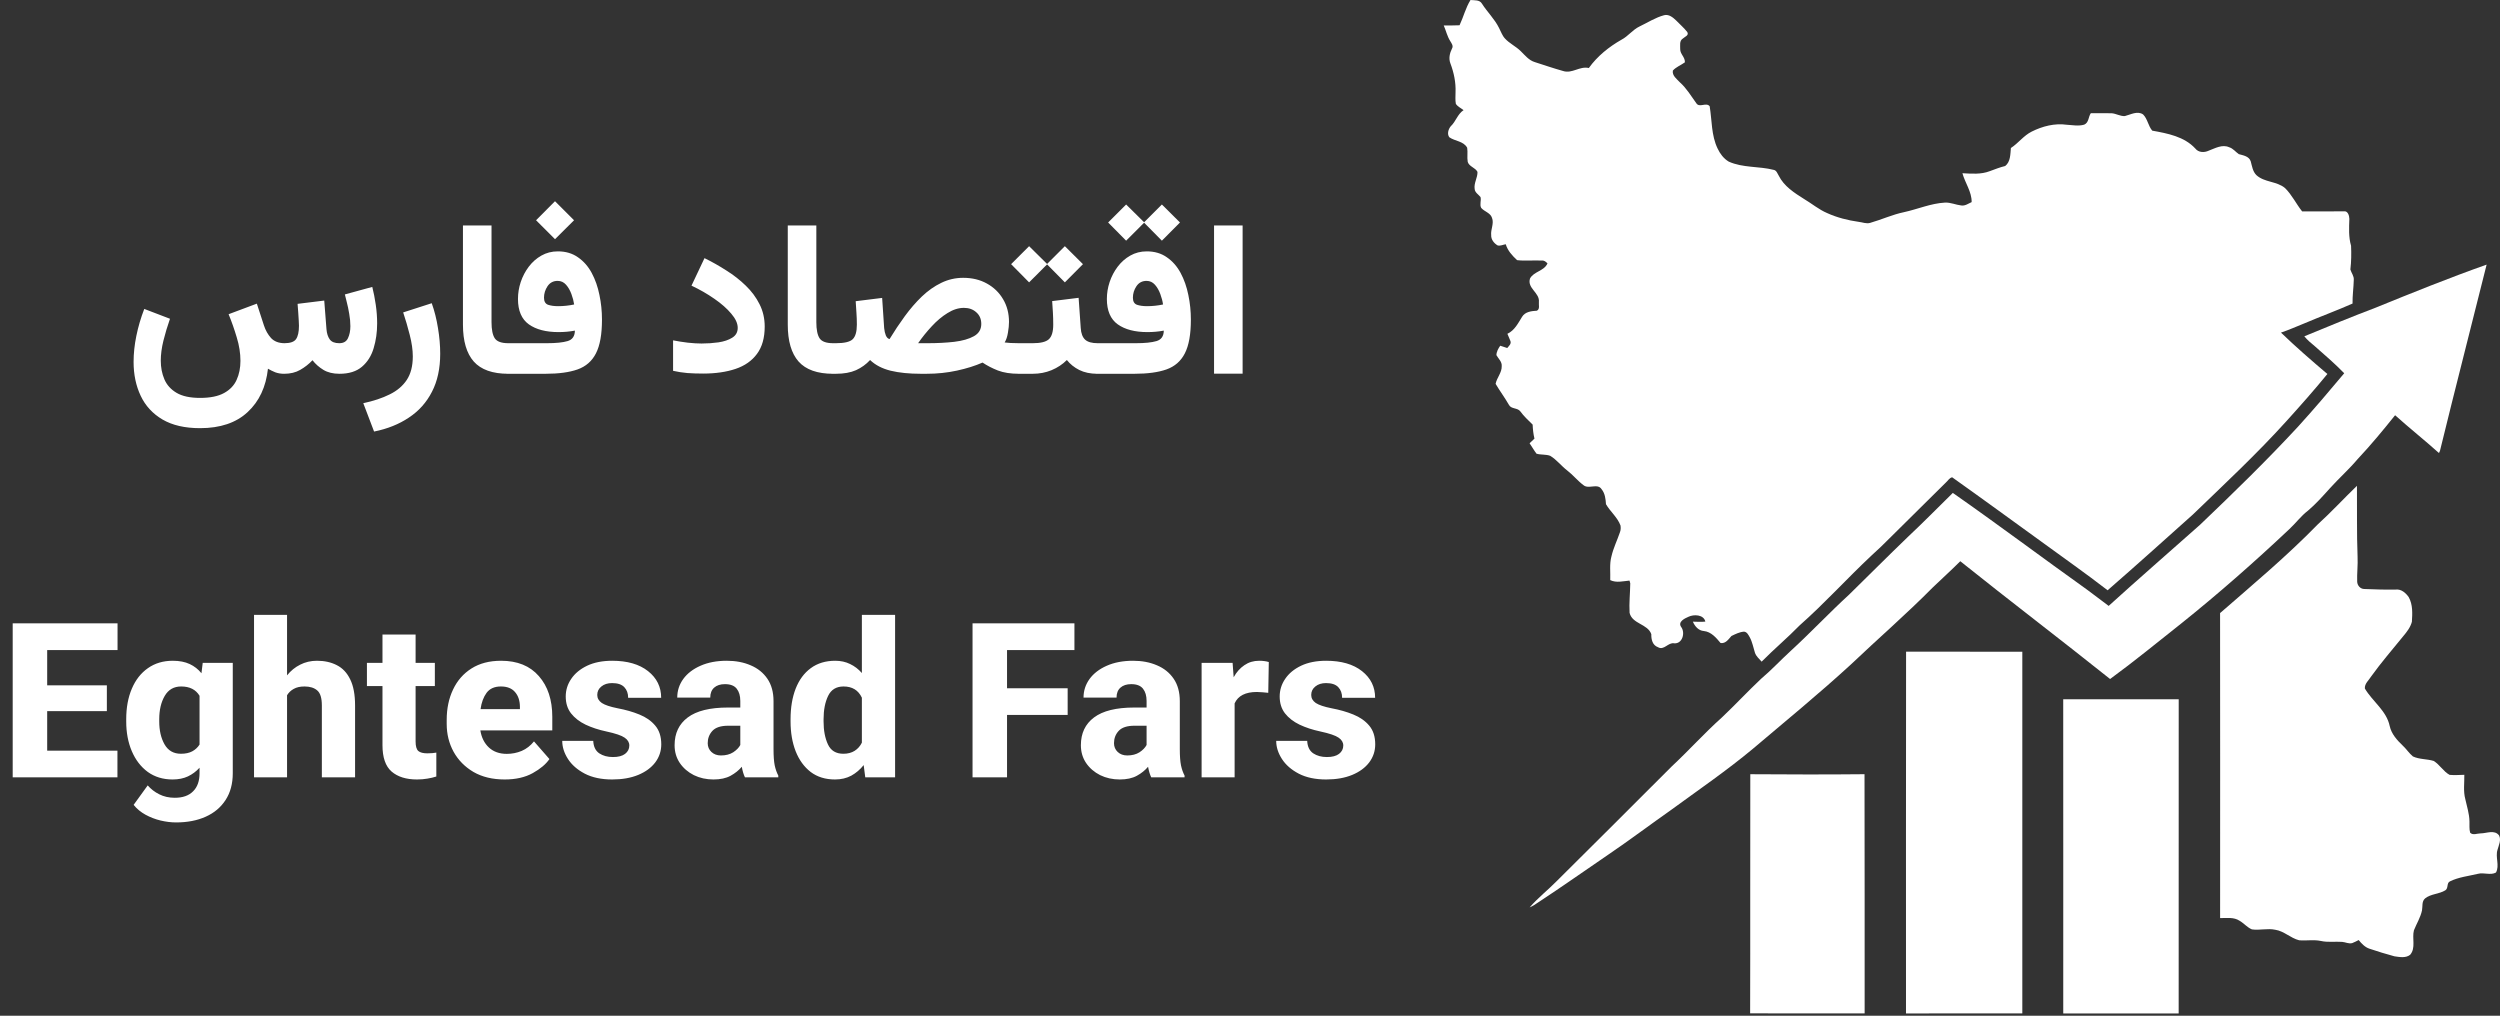
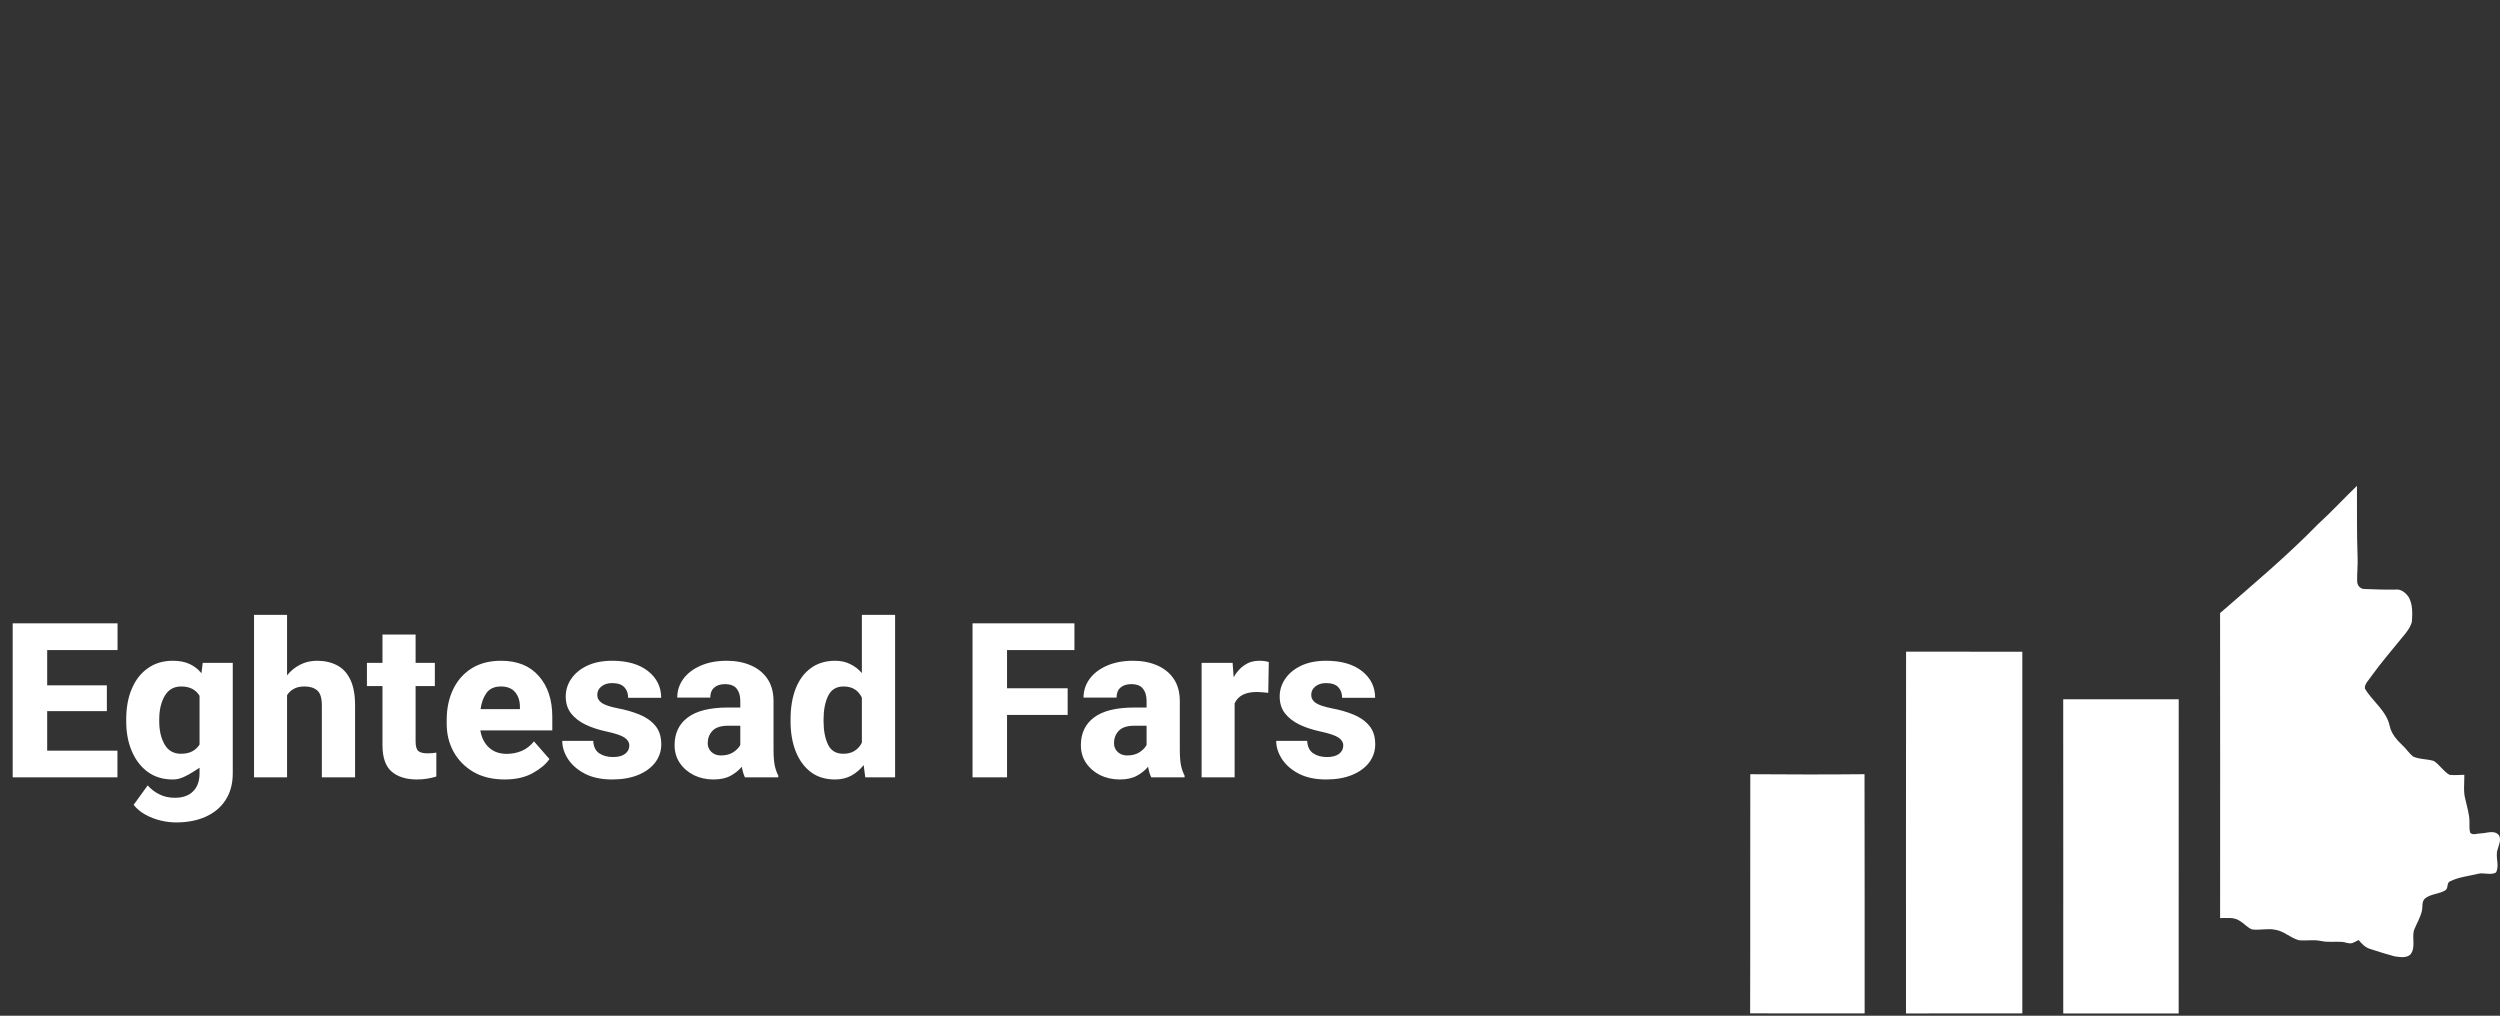
<svg xmlns="http://www.w3.org/2000/svg" width="923" height="375" viewBox="0 0 923 375" fill="none">
  <rect x="0" y="0" width="923" height="375" fill="#333333" stroke="none" />
-   <path d="M542.913 0C544.352 0.159 546.285 -0.132 547.13 1.346C549.102 4.443 551.826 7.019 553.452 10.341C554.149 11.637 554.599 13.109 555.626 14.207C557.307 16.064 559.657 17.107 561.431 18.859C563.024 20.408 564.468 22.297 566.703 22.945C570.163 24.06 573.612 25.235 577.111 26.218C580.422 27.295 583.228 24.318 586.595 25.114C589.731 20.737 594.009 17.294 598.672 14.647C601.132 13.362 602.78 10.973 605.306 9.776C608.31 8.348 611.144 6.486 614.384 5.618C616.136 5.151 617.673 6.442 618.849 7.573C620.216 8.985 621.715 10.281 622.94 11.824C623.682 13.076 622.001 13.559 621.304 14.235C619.936 15.086 620.381 16.844 620.331 18.195C620.326 19.996 622.199 21.171 622.056 23.016C620.601 24.071 618.843 24.702 617.619 26.048C617.289 27.921 619.079 29.178 620.205 30.387C622.66 32.578 624.346 35.423 626.246 38.064C627.394 39.964 629.871 37.625 631.211 39.212C632.073 44.429 631.782 49.987 634.144 54.847C635.039 56.764 636.39 58.554 638.224 59.653C643.447 62.031 649.378 61.311 654.831 62.712C655.891 62.882 656.199 64.03 656.693 64.815C658.632 68.769 662.476 71.213 666.084 73.481C668.945 75.178 671.521 77.37 674.602 78.677C678.282 80.352 682.23 81.335 686.223 81.906C687.618 82.049 689.024 82.702 690.43 82.296C694.636 81.098 698.64 79.231 702.935 78.336C708.004 77.238 712.853 75.085 718.081 74.799C720.157 74.7 722.09 75.629 724.128 75.865C725.539 76.068 726.714 75.151 727.934 74.618C727.989 70.807 725.506 67.55 724.523 63.953C727.879 64.139 731.388 64.442 734.601 63.2C736.49 62.519 738.357 61.756 740.318 61.289C742.3 59.741 742.207 56.923 742.421 54.644C745.173 52.859 747.139 50.053 750.11 48.581C754.086 46.593 758.606 45.429 763.065 46.06C765.19 46.187 767.393 46.637 769.485 46.022C771.259 45.248 770.973 43.139 771.94 41.782C774.488 41.843 777.036 41.749 779.585 41.81C781.26 41.919 782.797 42.957 784.489 42.853C786.642 42.32 789.124 40.81 791.233 42.254C792.886 43.886 793.111 46.505 794.61 48.235C800.267 49.262 806.423 50.404 810.515 54.842C811.69 56.352 813.821 56.401 815.441 55.633C817.819 54.748 820.461 53.194 823.014 54.364C824.448 54.798 825.359 56.066 826.551 56.901C828.204 57.363 830.384 57.687 830.977 59.598C831.461 61.35 831.691 63.294 833.048 64.645C836.019 67.391 840.566 66.853 843.631 69.434C846.195 71.944 847.728 75.261 849.946 78.045C855.054 78.034 860.156 78.056 865.263 78.034C866.806 77.721 867.367 79.599 867.383 80.807C867.262 84.135 867.07 87.513 868.015 90.753C868.141 93.653 868.108 96.597 867.762 99.491C868.124 100.781 869.135 101.907 869.014 103.319C868.943 106.24 868.509 109.145 868.558 112.078C862.775 114.637 856.828 116.812 851.012 119.289C848.052 120.464 845.152 121.788 842.137 122.798C847.645 128.109 853.439 133.128 859.271 138.077C854.444 143.986 849.381 149.703 844.262 155.36C833.328 167.475 821.378 178.618 809.636 189.942C799.163 199.3 788.734 208.719 778.129 217.934C770.155 211.761 761.89 205.978 753.751 200.025C742.756 192.084 731.805 184.066 720.739 176.218C719.679 176.421 719.114 177.591 718.317 178.25C711.639 184.939 704.84 191.496 698.168 198.191C695.801 200.58 693.384 202.925 690.88 205.171C681.906 213.579 673.652 222.75 664.426 230.889C659.911 235.524 654.941 239.676 650.399 244.284C649.51 243.24 648.356 242.329 647.923 240.983C647.308 239.072 646.978 237.051 646.006 235.277C645.501 234.42 645.028 233.322 643.908 233.201C642.25 233.317 640.728 234.096 639.256 234.805C638.147 236.002 637.148 237.688 635.236 237.403C633.6 235.447 631.793 233.273 629.08 232.976C627.103 232.85 625.719 231.219 625.005 229.516C626.537 229.56 628.081 229.648 629.613 229.5C629.036 226.875 625.362 226.743 623.358 227.726C621.941 228.335 619.409 229.571 620.661 231.449C622.292 233.531 621.183 237.749 618.129 237.512C615.894 237.062 614.334 240.28 612.121 238.94C610.089 238.215 609.606 236.057 609.666 234.14C608.332 230.296 602.626 230.422 601.643 226.265C601.434 222.635 601.84 218.999 601.895 215.375C601.824 215.122 601.681 214.611 601.61 214.353C599.237 214.567 596.777 215.27 594.503 214.183C594.613 211.25 594.163 208.246 594.954 205.379C595.668 202.293 597.09 199.443 598.1 196.461C598.402 195.686 598.408 194.835 598.293 194.028C597.178 190.98 594.509 188.893 592.927 186.147C592.795 184.236 592.587 182.187 591.329 180.65C589.846 178.239 586.546 180.759 584.607 179.112C582.432 177.486 580.73 175.317 578.577 173.669C576.397 171.983 574.7 169.721 572.333 168.282C570.702 167.689 568.911 167.985 567.275 167.502C566.341 166.272 565.605 164.915 564.721 163.652C565.298 163.054 565.907 162.488 566.522 161.939C566.11 160.242 565.918 158.506 565.852 156.765C564.276 155.195 562.607 153.695 561.299 151.878C560.283 150.483 557.938 151.103 557.093 149.467C555.571 146.809 553.737 144.348 552.177 141.718C552.617 139.45 554.522 137.582 554.435 135.166C554.577 133.551 553.193 132.42 552.474 131.118C552.501 129.855 553.171 128.664 553.885 127.642C554.742 127.944 555.604 128.219 556.472 128.488C557.054 127.757 558.026 127.005 557.664 125.945C557.323 125.022 556.884 124.149 556.533 123.238C559.202 121.991 560.498 119.294 561.975 116.933C563.117 115.066 565.446 114.84 567.417 114.714C568.626 114.116 568.032 112.589 568.159 111.523C568.538 108.058 563.754 106.465 564.869 102.846C566.237 100.216 570.092 100.095 571.333 97.25C570.773 96.662 570.114 96.086 569.246 96.201C566.209 96.031 563.123 96.41 560.113 96.047C558.328 94.389 556.631 92.56 555.923 90.171C554.929 90.33 553.929 90.879 552.913 90.605C551.595 89.825 550.48 88.436 550.546 86.837C550.305 84.685 551.678 82.543 550.848 80.439C550.266 78.561 548.037 78.149 546.861 76.76C546.191 75.508 546.955 74.074 546.614 72.767C545.873 71.806 544.555 71.114 544.445 69.791C544.093 67.588 545.554 65.617 545.488 63.459C544.665 61.844 542.44 61.553 541.886 59.779C541.584 58.055 541.957 56.286 541.683 54.556C540.359 52.079 537.179 52.151 535.098 50.684C534.186 49.487 534.724 47.702 535.598 46.637C537.509 44.869 538.102 42.145 540.348 40.667C539.398 39.904 538.19 39.393 537.503 38.35C537.229 36.96 537.388 35.527 537.382 34.121C537.542 30.458 536.778 26.806 535.482 23.39C534.785 21.578 535.235 19.622 536.07 17.947C536.679 16.964 535.938 16.02 535.444 15.196C534.301 13.411 533.868 11.313 533.027 9.397C534.971 9.397 536.921 9.424 538.865 9.331C540.321 6.261 541.111 2.889 542.913 0Z" fill="white" />
-   <path d="M876.785 113.715C890.455 108.151 904.146 102.621 918.062 97.695C912.356 120.601 906.447 143.459 900.851 166.393C900.757 166.612 900.565 167.046 900.472 167.266C895.172 162.499 889.57 158.072 884.271 153.305C879.833 158.841 875.319 164.317 870.453 169.485C867.279 173.252 863.583 176.531 860.282 180.183C857.679 183.071 855.093 185.999 852.127 188.519C849.535 190.48 847.613 193.144 845.24 195.34C832.4 207.439 819.148 219.109 805.375 230.142C796.643 237.051 788.037 244.125 779.047 250.693C760.72 236.057 742.043 221.86 723.733 207.203C720.438 210.525 716.939 213.639 713.578 216.885C703.83 226.754 693.324 235.826 683.285 245.382C671.615 256.086 659.352 266.13 647.269 276.367C637.626 284.418 627.252 291.514 617.119 298.917C609.288 304.431 601.637 310.192 593.713 315.574C585.101 321.439 576.589 327.464 567.874 333.181C566.885 333.878 565.864 334.543 564.743 335.01C567.797 331.473 571.526 328.584 574.793 325.25C588.962 311.224 603.043 297.11 617.147 283.018C623.49 277.109 629.284 270.639 635.753 264.856C640.652 260.221 645.248 255.279 650.153 250.649C654.024 247.392 657.451 243.669 661.186 240.264C668.528 233.531 675.349 226.254 682.697 219.526C689.919 212.464 697.037 205.297 704.319 198.295C709.992 192.979 715.434 187.432 720.981 181.984C737.693 193.649 753.987 205.901 770.584 217.736C773.198 219.763 775.911 221.657 778.519 223.7C789.657 213.579 801.036 203.726 812.278 193.726C824.646 181.918 836.92 169.984 848.53 157.419C854.346 151.026 859.936 144.436 865.483 137.807C862.034 134.249 858.267 131.03 854.554 127.757C853.192 126.664 851.863 125.517 850.754 124.166C859.393 120.596 868.037 117.026 876.785 113.715Z" fill="white" />
  <path d="M855.652 193.671C860.683 189.096 865.302 184.087 870.189 179.359C870.266 188.069 870.08 196.774 870.415 205.478C870.574 208.581 870.156 211.684 870.272 214.792C870.349 216.204 871.464 217.483 872.946 217.461C876.791 217.604 880.646 217.758 884.496 217.67C886.511 217.407 888.214 218.906 889.29 220.449C890.844 223.211 890.663 226.507 890.471 229.56C889.916 231.669 888.516 233.41 887.143 235.046C883.2 239.901 879.108 244.63 875.456 249.715C874.594 251.127 872.946 252.417 873.111 254.208C875.906 258.969 881.118 262.39 882.283 268.075C882.931 271.007 885.012 273.292 887.121 275.307C888.455 276.543 889.444 278.114 890.844 279.272C893.233 280.404 896.001 280.168 898.511 280.936C900.752 282.298 902.081 284.83 904.393 286.082C906.2 286.242 908.017 286.104 909.83 286.06C909.885 289.048 909.396 292.112 910.192 295.045C910.785 297.747 911.669 300.416 911.724 303.212C911.796 304.612 911.576 306.062 911.983 307.44C913.02 308.478 914.564 307.693 915.838 307.687C918.089 307.676 920.956 306.232 922.648 308.434C923.526 310.109 922.543 312.064 922.077 313.756C921.209 316.474 922.933 319.566 921.511 322.136C919.539 323.251 917.035 322.043 914.877 322.609C911.395 323.449 907.737 323.812 904.492 325.415C903.218 326.041 904.03 327.941 902.8 328.71C900.515 330.116 897.5 329.979 895.364 331.676C894.052 332.785 894.485 334.581 894.211 336.075C893.667 338.7 892.206 341.001 891.223 343.467C890.438 346.422 892.014 349.975 889.817 352.518C888.181 353.792 885.929 353.341 884.034 353.072C880.926 352.232 877.845 351.287 874.803 350.26C873.117 349.706 871.908 348.377 870.816 347.064C870.03 347.465 869.256 347.888 868.432 348.195C867.158 348.547 865.944 347.827 864.698 347.74C862.1 347.564 859.464 347.976 856.899 347.41C854.241 346.833 851.512 347.388 848.837 347.146C845.679 346.361 843.263 343.736 839.995 343.264C837.145 342.654 834.245 343.549 831.4 343.126C829.659 342.412 828.451 340.864 826.837 339.936C824.711 338.535 822.064 338.975 819.664 338.958C819.67 301.421 819.703 263.884 819.653 226.347C831.878 215.715 844.328 205.286 855.652 193.671Z" fill="white" />
  <path d="M703.725 240.604C718.032 240.615 732.333 240.61 746.639 240.61C746.633 285.121 746.628 329.633 746.639 374.139C732.322 374.161 718.01 374.111 703.692 374.172C703.72 329.649 703.638 285.127 703.725 240.604Z" fill="white" />
  <path d="M761.741 258.178C775.954 258.184 790.167 258.189 804.38 258.178C804.342 296.835 804.369 335.498 804.364 374.161C790.162 374.145 775.954 374.139 761.752 374.161C761.73 335.498 761.791 296.841 761.741 258.178Z" fill="white" />
  <path d="M646.209 285.84C660.263 285.939 674.328 285.978 688.381 285.835C688.475 315.271 688.387 344.708 688.425 374.15C674.333 374.144 660.241 374.172 646.149 374.133C646.248 344.702 646.127 315.271 646.209 285.84Z" fill="white" />
-   <path d="M104.906 138C103.708 138 102.615 137.818 101.625 137.453C100.661 137.062 99.763 136.62 98.93 136.125C98.201 142.844 95.701 148.182 91.43 152.141C87.185 156.099 81.326 158.078 73.852 158.078C68.253 158.078 63.63 157.01 59.984 154.875C56.365 152.74 53.682 149.823 51.938 146.125C50.193 142.427 49.32 138.26 49.32 133.625C49.32 130.526 49.659 127.323 50.336 124.016C51.013 120.682 51.99 117.362 53.266 114.055L62.758 117.688C61.794 120.448 60.987 123.143 60.336 125.773C59.685 128.404 59.359 130.865 59.359 133.156C59.359 135.656 59.802 137.948 60.688 140.031C61.573 142.115 63.07 143.781 65.18 145.031C67.289 146.281 70.18 146.906 73.852 146.906C77.602 146.906 80.557 146.307 82.719 145.109C84.906 143.911 86.456 142.284 87.367 140.227C88.305 138.169 88.773 135.839 88.773 133.234C88.773 130.422 88.318 127.531 87.406 124.562C86.521 121.568 85.518 118.716 84.398 116.008L94.828 112.102L97.445 120.148C98.044 121.971 98.917 123.521 100.062 124.797C101.234 126.047 102.875 126.685 104.984 126.711C107.146 126.711 108.578 126.216 109.281 125.227C110.01 124.211 110.375 122.557 110.375 120.266C110.375 119.901 110.349 119.263 110.297 118.352C110.245 117.414 110.18 116.385 110.102 115.266C110.023 114.146 109.945 113.117 109.867 112.18L119.711 110.969L120.531 121.516C120.661 123.104 121.065 124.367 121.742 125.305C122.419 126.242 123.591 126.711 125.258 126.711C126.82 126.711 127.888 126.099 128.461 124.875C129.06 123.625 129.359 122.141 129.359 120.422C129.359 118.938 129.216 117.414 128.93 115.852C128.669 114.263 128.37 112.831 128.031 111.555C127.719 110.253 127.484 109.302 127.328 108.703L137.445 105.93C137.966 107.987 138.396 110.188 138.734 112.531C139.073 114.849 139.242 117.154 139.242 119.445C139.242 122.674 138.812 125.708 137.953 128.547C137.12 131.359 135.688 133.638 133.656 135.383C131.625 137.128 128.852 138 125.336 138C122.966 138 120.987 137.518 119.398 136.555C117.81 135.591 116.469 134.406 115.375 133C114.047 134.406 112.536 135.591 110.844 136.555C109.177 137.518 107.198 138 104.906 138ZM138.109 159.328L134.125 148.859C137.901 148.052 141.143 146.971 143.852 145.617C146.586 144.289 148.695 142.505 150.18 140.266C151.664 138.026 152.406 135.135 152.406 131.594C152.406 129.224 152.029 126.568 151.273 123.625C150.518 120.656 149.711 117.896 148.852 115.344L159.398 111.945C160.414 114.784 161.182 117.844 161.703 121.125C162.25 124.406 162.523 127.557 162.523 130.578C162.523 136.047 161.508 140.734 159.477 144.641C157.471 148.573 154.633 151.75 150.961 154.172C147.315 156.62 143.031 158.339 138.109 159.328ZM170.922 83.234H181.469V118.938C181.469 121.698 181.872 123.69 182.68 124.914C183.487 126.112 185.154 126.711 187.68 126.711H188.656V138H187.68C181.846 138 177.589 136.49 174.906 133.469C172.25 130.448 170.922 125.917 170.922 119.875V83.234ZM204.906 74.289L211.938 81.32L204.906 88.312L197.914 81.32L204.906 74.289ZM201.938 126.711C205.271 126.711 207.81 126.451 209.555 125.93C211.326 125.409 212.224 124.12 212.25 122.062C210.349 122.427 208.331 122.609 206.195 122.609C201.586 122.609 197.94 121.659 195.258 119.758C192.576 117.831 191.234 114.706 191.234 110.383C191.234 108.273 191.573 106.19 192.25 104.133C192.953 102.049 193.943 100.161 195.219 98.469C196.521 96.75 198.07 95.383 199.867 94.367C201.69 93.326 203.721 92.805 205.961 92.805C208.852 92.805 211.326 93.534 213.383 94.992C215.466 96.424 217.159 98.352 218.461 100.773C219.763 103.195 220.714 105.904 221.312 108.898C221.938 111.867 222.25 114.901 222.25 118C222.25 123.417 221.508 127.57 220.023 130.461C218.565 133.326 216.299 135.305 213.227 136.398C210.18 137.466 206.26 138 201.469 138H187.094V126.711H201.938ZM206.039 113.039C207.029 113.039 208.018 112.987 209.008 112.883C210.023 112.779 211.013 112.622 211.977 112.414C211.794 111.164 211.456 109.875 210.961 108.547C210.466 107.193 209.802 106.047 208.969 105.109C208.135 104.172 207.107 103.703 205.883 103.703C204.268 103.703 203.018 104.367 202.133 105.695C201.273 106.997 200.844 108.404 200.844 109.914C200.844 111.294 201.352 112.167 202.367 112.531C203.383 112.87 204.607 113.039 206.039 113.039ZM259.008 126.828C261.143 126.828 263.227 126.685 265.258 126.398C267.315 126.086 269.008 125.513 270.336 124.68C271.69 123.846 272.367 122.635 272.367 121.047C272.367 119.406 271.573 117.661 269.984 115.812C268.422 113.938 266.339 112.102 263.734 110.305C261.156 108.508 258.344 106.893 255.297 105.461L260.102 95.305C262.862 96.659 265.557 98.182 268.188 99.875C270.844 101.542 273.227 103.404 275.336 105.461C277.471 107.518 279.164 109.797 280.414 112.297C281.69 114.797 282.328 117.557 282.328 120.578C282.328 124.745 281.378 128.104 279.477 130.656C277.602 133.208 274.958 135.057 271.547 136.203C268.135 137.349 264.151 137.922 259.594 137.922C257.51 137.922 255.57 137.857 253.773 137.727C251.977 137.57 250.219 137.297 248.5 136.906V125.656C250.193 125.995 252.003 126.281 253.93 126.516C255.883 126.724 257.576 126.828 259.008 126.828ZM290.844 83.234H301.391V118.938C301.391 121.698 301.794 123.69 302.602 124.914C303.409 126.112 305.076 126.711 307.602 126.711H308.578V138H307.602C301.768 138 297.51 136.49 294.828 133.469C292.172 130.448 290.844 125.917 290.844 119.875V83.234ZM342.055 138H339.984C335.661 138 331.938 137.622 328.812 136.867C325.688 136.086 323.161 134.771 321.234 132.922C319.776 134.51 318.044 135.76 316.039 136.672C314.034 137.557 311.56 138 308.617 138H307.016L307.055 126.711H308.617C311.716 126.711 313.773 126.229 314.789 125.266C315.831 124.276 316.352 122.466 316.352 119.836C316.352 118.352 316.299 116.893 316.195 115.461C316.117 114.003 316.026 112.583 315.922 111.203L325.688 109.992L326.43 121.125C326.534 122.167 326.742 123.078 327.055 123.859C327.393 124.615 327.849 125.057 328.422 125.188C330.193 122.271 332.068 119.458 334.047 116.75C336.026 114.042 338.122 111.62 340.336 109.484C342.576 107.349 344.958 105.669 347.484 104.445C350.036 103.195 352.745 102.57 355.609 102.57C358.917 102.57 361.833 103.273 364.359 104.68C366.911 106.086 368.904 108.013 370.336 110.461C371.794 112.909 372.523 115.708 372.523 118.859C372.523 120.005 372.393 121.32 372.133 122.805C371.898 124.289 371.495 125.5 370.922 126.438C371.521 126.516 372.25 126.581 373.109 126.633C373.969 126.685 374.997 126.711 376.195 126.711H377.367V138H376.234C373.135 138 370.531 137.596 368.422 136.789C366.312 135.956 364.424 134.979 362.758 133.859C360.049 135.057 356.898 136.047 353.305 136.828C349.737 137.609 345.987 138 342.055 138ZM355.883 113.664C353.878 113.664 351.859 114.302 349.828 115.578C347.797 116.828 345.857 118.456 344.008 120.461C342.159 122.44 340.479 124.523 338.969 126.711H342.523C346.039 126.711 349.294 126.542 352.289 126.203C355.31 125.839 357.732 125.148 359.555 124.133C361.378 123.117 362.289 121.607 362.289 119.602C362.289 117.805 361.677 116.372 360.453 115.305C359.255 114.211 357.732 113.664 355.883 113.664ZM379.945 90.891L386.586 97.453L393.148 90.891L399.828 97.531L393.148 104.25L386.586 97.609L379.945 104.25L373.305 97.531L379.945 90.891ZM375.844 126.711H381.312C384.177 126.711 386.143 126.229 387.211 125.266C388.305 124.276 388.852 122.479 388.852 119.875C388.852 118.339 388.812 116.854 388.734 115.422C388.656 113.964 388.565 112.544 388.461 111.164L398.227 109.953L399.008 121.125C399.138 123.104 399.685 124.536 400.648 125.422C401.612 126.281 403.148 126.711 405.258 126.711H406.078V138H405.18C402.576 138 400.336 137.531 398.461 136.594C396.612 135.656 395.089 134.432 393.891 132.922C392.302 134.51 390.414 135.76 388.227 136.672C386.065 137.557 383.76 138 381.312 138H375.844V126.711ZM415.766 75.5L422.406 82.062L428.969 75.5L435.648 82.141L428.969 88.859L422.406 82.219L415.766 88.859L409.125 82.141L415.766 75.5ZM419.359 126.711C422.693 126.711 425.232 126.451 426.977 125.93C428.747 125.409 429.646 124.12 429.672 122.062C427.771 122.427 425.753 122.609 423.617 122.609C419.008 122.609 415.362 121.659 412.68 119.758C409.997 117.831 408.656 114.706 408.656 110.383C408.656 108.273 408.995 106.19 409.672 104.133C410.375 102.049 411.365 100.161 412.641 98.469C413.943 96.75 415.492 95.383 417.289 94.367C419.112 93.326 421.143 92.805 423.383 92.805C426.273 92.805 428.747 93.534 430.805 94.992C432.888 96.424 434.581 98.352 435.883 100.773C437.185 103.195 438.135 105.904 438.734 108.898C439.359 111.867 439.672 114.901 439.672 118C439.672 123.417 438.93 127.57 437.445 130.461C435.987 133.326 433.721 135.305 430.648 136.398C427.602 137.466 423.682 138 418.891 138H404.516V126.711H419.359ZM423.461 113.039C424.451 113.039 425.44 112.987 426.43 112.883C427.445 112.779 428.435 112.622 429.398 112.414C429.216 111.164 428.878 109.875 428.383 108.547C427.888 107.193 427.224 106.047 426.391 105.109C425.557 104.172 424.529 103.703 423.305 103.703C421.69 103.703 420.44 104.367 419.555 105.695C418.695 106.997 418.266 108.404 418.266 109.914C418.266 111.294 418.773 112.167 419.789 112.531C420.805 112.87 422.029 113.039 423.461 113.039ZM458.773 83.234V137.961H448.227V83.234H458.773Z" fill="white" />
-   <path d="M43.359 277.156V287H4.688V230.125H43.398V240.008H17.422V253.016H39.453V262.547H17.422V277.156H43.359ZM46.602 266.375V265.555C46.602 261.258 47.292 257.495 48.672 254.266C50.052 251.01 52.031 248.484 54.609 246.688C57.188 244.865 60.247 243.953 63.789 243.953C66.237 243.953 68.32 244.357 70.039 245.164C71.758 245.971 73.203 247.104 74.375 248.562L74.844 244.734H85.938V285.477C85.938 289.357 85.052 292.651 83.281 295.359C81.537 298.068 79.088 300.125 75.938 301.531C72.812 302.938 69.167 303.641 65 303.641C63.177 303.641 61.276 303.406 59.297 302.938C57.344 302.469 55.482 301.753 53.711 300.789C51.966 299.826 50.508 298.615 49.336 297.156L54.531 289.969C55.703 291.323 57.122 292.417 58.789 293.25C60.482 294.109 62.396 294.539 64.531 294.539C67.474 294.539 69.727 293.745 71.289 292.156C72.878 290.594 73.672 288.367 73.672 285.477V283.445C72.448 284.799 71.016 285.867 69.375 286.648C67.76 287.404 65.872 287.781 63.711 287.781C60.195 287.781 57.148 286.857 54.57 285.008C52.018 283.133 50.052 280.581 48.672 277.352C47.292 274.122 46.602 270.464 46.602 266.375ZM58.789 265.555V266.375C58.789 269.682 59.44 272.495 60.742 274.812C62.07 277.13 64.088 278.289 66.797 278.289C68.463 278.289 69.857 277.99 70.977 277.391C72.096 276.792 72.995 275.958 73.672 274.891V256.883C72.292 254.591 70.026 253.445 66.875 253.445C64.193 253.445 62.175 254.604 60.82 256.922C59.466 259.24 58.789 262.117 58.789 265.555ZM105.977 227V249.344C107.331 247.651 108.945 246.336 110.82 245.398C112.695 244.435 114.766 243.953 117.031 243.953C119.818 243.953 122.266 244.5 124.375 245.594C126.484 246.661 128.125 248.406 129.297 250.828C130.495 253.25 131.094 256.479 131.094 260.516V287H118.828V260.438C118.828 257.729 118.268 255.893 117.148 254.93C116.029 253.94 114.453 253.445 112.422 253.445C110.807 253.445 109.479 253.745 108.438 254.344C107.396 254.917 106.576 255.698 105.977 256.688V287H93.789V227H105.977ZM160.547 244.734V253.289H153.438V273.758C153.438 275.503 153.776 276.674 154.453 277.273C155.13 277.846 156.237 278.133 157.773 278.133C158.503 278.133 159.128 278.107 159.648 278.055C160.195 278.003 160.677 277.938 161.094 277.859V286.688C160.052 287.026 158.945 287.286 157.773 287.469C156.602 287.677 155.326 287.781 153.945 287.781C149.961 287.781 146.836 286.805 144.57 284.852C142.331 282.898 141.211 279.656 141.211 275.125V253.289H135.469V244.734H141.211V234.266H153.438V244.734H160.547ZM186.328 287.781C181.849 287.781 178.008 286.857 174.805 285.008C171.628 283.133 169.18 280.646 167.461 277.547C165.768 274.448 164.922 271.023 164.922 267.273V265.789C164.922 261.596 165.703 257.859 167.266 254.578C168.828 251.271 171.094 248.68 174.062 246.805C177.057 244.904 180.703 243.953 185 243.953C191.016 243.953 195.664 245.841 198.945 249.617C202.253 253.367 203.906 258.38 203.906 264.656V269.656H177.344C177.76 272.286 178.815 274.396 180.508 275.984C182.201 277.547 184.401 278.328 187.109 278.328C189.036 278.328 190.872 277.964 192.617 277.234C194.362 276.479 195.872 275.307 197.148 273.719L202.852 280.242C201.549 282.143 199.492 283.875 196.68 285.438C193.867 287 190.417 287.781 186.328 287.781ZM184.922 253.445C182.578 253.445 180.82 254.227 179.648 255.789C178.503 257.352 177.76 259.357 177.422 261.805H191.953V260.867C191.927 258.654 191.328 256.87 190.156 255.516C188.984 254.135 187.24 253.445 184.922 253.445ZM232.344 275.242C232.344 274.096 231.771 273.133 230.625 272.352C229.479 271.544 227.214 270.776 223.828 270.047C221.016 269.448 218.477 268.615 216.211 267.547C213.945 266.453 212.148 265.06 210.82 263.367C209.518 261.674 208.867 259.604 208.867 257.156C208.867 254.786 209.544 252.612 210.898 250.633C212.253 248.628 214.206 247.013 216.758 245.789C219.336 244.565 222.422 243.953 226.016 243.953C231.615 243.953 236.029 245.229 239.258 247.781C242.487 250.333 244.102 253.615 244.102 257.625H231.914C231.914 256.01 231.445 254.708 230.508 253.719C229.57 252.703 228.06 252.195 225.977 252.195C224.362 252.195 223.047 252.612 222.031 253.445C221.016 254.253 220.508 255.294 220.508 256.57C220.508 257.768 221.068 258.758 222.188 259.539C223.333 260.294 225.273 260.945 228.008 261.492C230.951 262.039 233.633 262.807 236.055 263.797C238.503 264.786 240.456 266.154 241.914 267.898C243.398 269.643 244.141 271.948 244.141 274.812C244.141 277.286 243.398 279.513 241.914 281.492C240.43 283.445 238.333 284.982 235.625 286.102C232.917 287.221 229.714 287.781 226.016 287.781C222.031 287.781 218.659 287.065 215.898 285.633C213.164 284.201 211.094 282.391 209.688 280.203C208.281 278.016 207.578 275.789 207.578 273.523H219.023C219.128 275.659 219.87 277.195 221.25 278.133C222.63 279.044 224.31 279.5 226.289 279.5C228.268 279.5 229.766 279.109 230.781 278.328C231.823 277.521 232.344 276.492 232.344 275.242ZM275.039 287C274.544 285.984 274.154 284.682 273.867 283.094C272.773 284.396 271.393 285.503 269.727 286.414C268.06 287.326 265.951 287.781 263.398 287.781C260.768 287.781 258.359 287.247 256.172 286.18C254.01 285.086 252.279 283.589 250.977 281.688C249.701 279.786 249.062 277.599 249.062 275.125C249.062 270.724 250.677 267.312 253.906 264.891C257.161 262.443 262.109 261.219 268.75 261.219H273.32V258.797C273.32 256.896 272.878 255.385 271.992 254.266C271.107 253.146 269.661 252.586 267.656 252.586C265.964 252.586 264.635 253.016 263.672 253.875C262.708 254.734 262.227 255.958 262.227 257.547H250.039C250.039 255.021 250.781 252.729 252.266 250.672C253.776 248.615 255.898 246.987 258.633 245.789C261.393 244.565 264.622 243.953 268.32 243.953C271.628 243.953 274.57 244.513 277.148 245.633C279.753 246.727 281.81 248.38 283.32 250.594C284.831 252.807 285.586 255.568 285.586 258.875V276.57C285.586 279.096 285.729 281.089 286.016 282.547C286.328 284.005 286.771 285.268 287.344 286.336V287H275.039ZM266.172 278.914C267.969 278.914 269.479 278.523 270.703 277.742C271.927 276.935 272.799 276.036 273.32 275.047V267.938H268.867C266.133 267.938 264.18 268.576 263.008 269.852C261.862 271.102 261.289 272.612 261.289 274.383C261.289 275.685 261.745 276.766 262.656 277.625C263.568 278.484 264.74 278.914 266.172 278.914ZM291.875 266.375V265.555C291.875 261.258 292.5 257.495 293.75 254.266C295.026 251.01 296.888 248.484 299.336 246.688C301.81 244.865 304.818 243.953 308.359 243.953C310.417 243.953 312.253 244.357 313.867 245.164C315.508 245.945 316.953 247.052 318.203 248.484V227H330.469V287H319.453L318.867 282.469C317.565 284.109 316.042 285.411 314.297 286.375C312.552 287.312 310.547 287.781 308.281 287.781C304.74 287.781 301.745 286.857 299.297 285.008C296.875 283.133 295.026 280.581 293.75 277.352C292.5 274.122 291.875 270.464 291.875 266.375ZM304.062 265.555V266.375C304.062 269.682 304.596 272.495 305.664 274.812C306.732 277.13 308.633 278.289 311.367 278.289C313.008 278.289 314.401 277.924 315.547 277.195C316.693 276.466 317.578 275.464 318.203 274.188V257.586C316.901 254.826 314.648 253.445 311.445 253.445C308.763 253.445 306.862 254.604 305.742 256.922C304.622 259.24 304.062 262.117 304.062 265.555ZM394.18 254.109V263.953H371.797V287H359.062V230.125H396.68V240.008H371.797V254.109H394.18ZM425.039 287C424.544 285.984 424.154 284.682 423.867 283.094C422.773 284.396 421.393 285.503 419.727 286.414C418.06 287.326 415.951 287.781 413.398 287.781C410.768 287.781 408.359 287.247 406.172 286.18C404.01 285.086 402.279 283.589 400.977 281.688C399.701 279.786 399.062 277.599 399.062 275.125C399.062 270.724 400.677 267.312 403.906 264.891C407.161 262.443 412.109 261.219 418.75 261.219H423.32V258.797C423.32 256.896 422.878 255.385 421.992 254.266C421.107 253.146 419.661 252.586 417.656 252.586C415.964 252.586 414.635 253.016 413.672 253.875C412.708 254.734 412.227 255.958 412.227 257.547H400.039C400.039 255.021 400.781 252.729 402.266 250.672C403.776 248.615 405.898 246.987 408.633 245.789C411.393 244.565 414.622 243.953 418.32 243.953C421.628 243.953 424.57 244.513 427.148 245.633C429.753 246.727 431.81 248.38 433.32 250.594C434.831 252.807 435.586 255.568 435.586 258.875V276.57C435.586 279.096 435.729 281.089 436.016 282.547C436.328 284.005 436.771 285.268 437.344 286.336V287H425.039ZM416.172 278.914C417.969 278.914 419.479 278.523 420.703 277.742C421.927 276.935 422.799 276.036 423.32 275.047V267.938H418.867C416.133 267.938 414.18 268.576 413.008 269.852C411.862 271.102 411.289 272.612 411.289 274.383C411.289 275.685 411.745 276.766 412.656 277.625C413.568 278.484 414.74 278.914 416.172 278.914ZM468.438 244.422L468.242 255.789C467.695 255.711 467.005 255.646 466.172 255.594C465.365 255.516 464.661 255.477 464.062 255.477C459.818 255.477 457.07 256.883 455.82 259.695V287H443.633V244.734H455.078L455.469 250.047C456.51 248.146 457.826 246.661 459.414 245.594C461.003 244.5 462.826 243.953 464.883 243.953C466.237 243.953 467.422 244.109 468.438 244.422ZM495.938 275.242C495.938 274.096 495.365 273.133 494.219 272.352C493.073 271.544 490.807 270.776 487.422 270.047C484.609 269.448 482.07 268.615 479.805 267.547C477.539 266.453 475.742 265.06 474.414 263.367C473.112 261.674 472.461 259.604 472.461 257.156C472.461 254.786 473.138 252.612 474.492 250.633C475.846 248.628 477.799 247.013 480.352 245.789C482.93 244.565 486.016 243.953 489.609 243.953C495.208 243.953 499.622 245.229 502.852 247.781C506.081 250.333 507.695 253.615 507.695 257.625H495.508C495.508 256.01 495.039 254.708 494.102 253.719C493.164 252.703 491.654 252.195 489.57 252.195C487.956 252.195 486.641 252.612 485.625 253.445C484.609 254.253 484.102 255.294 484.102 256.57C484.102 257.768 484.661 258.758 485.781 259.539C486.927 260.294 488.867 260.945 491.602 261.492C494.544 262.039 497.227 262.807 499.648 263.797C502.096 264.786 504.049 266.154 505.508 267.898C506.992 269.643 507.734 271.948 507.734 274.812C507.734 277.286 506.992 279.513 505.508 281.492C504.023 283.445 501.927 284.982 499.219 286.102C496.51 287.221 493.307 287.781 489.609 287.781C485.625 287.781 482.253 287.065 479.492 285.633C476.758 284.201 474.688 282.391 473.281 280.203C471.875 278.016 471.172 275.789 471.172 273.523H482.617C482.721 275.659 483.464 277.195 484.844 278.133C486.224 279.044 487.904 279.5 489.883 279.5C491.862 279.5 493.359 279.109 494.375 278.328C495.417 277.521 495.938 276.492 495.938 275.242Z" fill="white" />
+   <path d="M43.359 277.156V287H4.688V230.125H43.398V240.008H17.422V253.016H39.453V262.547H17.422V277.156H43.359ZM46.602 266.375V265.555C46.602 261.258 47.292 257.495 48.672 254.266C50.052 251.01 52.031 248.484 54.609 246.688C57.188 244.865 60.247 243.953 63.789 243.953C66.237 243.953 68.32 244.357 70.039 245.164C71.758 245.971 73.203 247.104 74.375 248.562L74.844 244.734H85.938V285.477C85.938 289.357 85.052 292.651 83.281 295.359C81.537 298.068 79.088 300.125 75.938 301.531C72.812 302.938 69.167 303.641 65 303.641C63.177 303.641 61.276 303.406 59.297 302.938C57.344 302.469 55.482 301.753 53.711 300.789C51.966 299.826 50.508 298.615 49.336 297.156L54.531 289.969C55.703 291.323 57.122 292.417 58.789 293.25C60.482 294.109 62.396 294.539 64.531 294.539C67.474 294.539 69.727 293.745 71.289 292.156C72.878 290.594 73.672 288.367 73.672 285.477V283.445C67.76 287.404 65.872 287.781 63.711 287.781C60.195 287.781 57.148 286.857 54.57 285.008C52.018 283.133 50.052 280.581 48.672 277.352C47.292 274.122 46.602 270.464 46.602 266.375ZM58.789 265.555V266.375C58.789 269.682 59.44 272.495 60.742 274.812C62.07 277.13 64.088 278.289 66.797 278.289C68.463 278.289 69.857 277.99 70.977 277.391C72.096 276.792 72.995 275.958 73.672 274.891V256.883C72.292 254.591 70.026 253.445 66.875 253.445C64.193 253.445 62.175 254.604 60.82 256.922C59.466 259.24 58.789 262.117 58.789 265.555ZM105.977 227V249.344C107.331 247.651 108.945 246.336 110.82 245.398C112.695 244.435 114.766 243.953 117.031 243.953C119.818 243.953 122.266 244.5 124.375 245.594C126.484 246.661 128.125 248.406 129.297 250.828C130.495 253.25 131.094 256.479 131.094 260.516V287H118.828V260.438C118.828 257.729 118.268 255.893 117.148 254.93C116.029 253.94 114.453 253.445 112.422 253.445C110.807 253.445 109.479 253.745 108.438 254.344C107.396 254.917 106.576 255.698 105.977 256.688V287H93.789V227H105.977ZM160.547 244.734V253.289H153.438V273.758C153.438 275.503 153.776 276.674 154.453 277.273C155.13 277.846 156.237 278.133 157.773 278.133C158.503 278.133 159.128 278.107 159.648 278.055C160.195 278.003 160.677 277.938 161.094 277.859V286.688C160.052 287.026 158.945 287.286 157.773 287.469C156.602 287.677 155.326 287.781 153.945 287.781C149.961 287.781 146.836 286.805 144.57 284.852C142.331 282.898 141.211 279.656 141.211 275.125V253.289H135.469V244.734H141.211V234.266H153.438V244.734H160.547ZM186.328 287.781C181.849 287.781 178.008 286.857 174.805 285.008C171.628 283.133 169.18 280.646 167.461 277.547C165.768 274.448 164.922 271.023 164.922 267.273V265.789C164.922 261.596 165.703 257.859 167.266 254.578C168.828 251.271 171.094 248.68 174.062 246.805C177.057 244.904 180.703 243.953 185 243.953C191.016 243.953 195.664 245.841 198.945 249.617C202.253 253.367 203.906 258.38 203.906 264.656V269.656H177.344C177.76 272.286 178.815 274.396 180.508 275.984C182.201 277.547 184.401 278.328 187.109 278.328C189.036 278.328 190.872 277.964 192.617 277.234C194.362 276.479 195.872 275.307 197.148 273.719L202.852 280.242C201.549 282.143 199.492 283.875 196.68 285.438C193.867 287 190.417 287.781 186.328 287.781ZM184.922 253.445C182.578 253.445 180.82 254.227 179.648 255.789C178.503 257.352 177.76 259.357 177.422 261.805H191.953V260.867C191.927 258.654 191.328 256.87 190.156 255.516C188.984 254.135 187.24 253.445 184.922 253.445ZM232.344 275.242C232.344 274.096 231.771 273.133 230.625 272.352C229.479 271.544 227.214 270.776 223.828 270.047C221.016 269.448 218.477 268.615 216.211 267.547C213.945 266.453 212.148 265.06 210.82 263.367C209.518 261.674 208.867 259.604 208.867 257.156C208.867 254.786 209.544 252.612 210.898 250.633C212.253 248.628 214.206 247.013 216.758 245.789C219.336 244.565 222.422 243.953 226.016 243.953C231.615 243.953 236.029 245.229 239.258 247.781C242.487 250.333 244.102 253.615 244.102 257.625H231.914C231.914 256.01 231.445 254.708 230.508 253.719C229.57 252.703 228.06 252.195 225.977 252.195C224.362 252.195 223.047 252.612 222.031 253.445C221.016 254.253 220.508 255.294 220.508 256.57C220.508 257.768 221.068 258.758 222.188 259.539C223.333 260.294 225.273 260.945 228.008 261.492C230.951 262.039 233.633 262.807 236.055 263.797C238.503 264.786 240.456 266.154 241.914 267.898C243.398 269.643 244.141 271.948 244.141 274.812C244.141 277.286 243.398 279.513 241.914 281.492C240.43 283.445 238.333 284.982 235.625 286.102C232.917 287.221 229.714 287.781 226.016 287.781C222.031 287.781 218.659 287.065 215.898 285.633C213.164 284.201 211.094 282.391 209.688 280.203C208.281 278.016 207.578 275.789 207.578 273.523H219.023C219.128 275.659 219.87 277.195 221.25 278.133C222.63 279.044 224.31 279.5 226.289 279.5C228.268 279.5 229.766 279.109 230.781 278.328C231.823 277.521 232.344 276.492 232.344 275.242ZM275.039 287C274.544 285.984 274.154 284.682 273.867 283.094C272.773 284.396 271.393 285.503 269.727 286.414C268.06 287.326 265.951 287.781 263.398 287.781C260.768 287.781 258.359 287.247 256.172 286.18C254.01 285.086 252.279 283.589 250.977 281.688C249.701 279.786 249.062 277.599 249.062 275.125C249.062 270.724 250.677 267.312 253.906 264.891C257.161 262.443 262.109 261.219 268.75 261.219H273.32V258.797C273.32 256.896 272.878 255.385 271.992 254.266C271.107 253.146 269.661 252.586 267.656 252.586C265.964 252.586 264.635 253.016 263.672 253.875C262.708 254.734 262.227 255.958 262.227 257.547H250.039C250.039 255.021 250.781 252.729 252.266 250.672C253.776 248.615 255.898 246.987 258.633 245.789C261.393 244.565 264.622 243.953 268.32 243.953C271.628 243.953 274.57 244.513 277.148 245.633C279.753 246.727 281.81 248.38 283.32 250.594C284.831 252.807 285.586 255.568 285.586 258.875V276.57C285.586 279.096 285.729 281.089 286.016 282.547C286.328 284.005 286.771 285.268 287.344 286.336V287H275.039ZM266.172 278.914C267.969 278.914 269.479 278.523 270.703 277.742C271.927 276.935 272.799 276.036 273.32 275.047V267.938H268.867C266.133 267.938 264.18 268.576 263.008 269.852C261.862 271.102 261.289 272.612 261.289 274.383C261.289 275.685 261.745 276.766 262.656 277.625C263.568 278.484 264.74 278.914 266.172 278.914ZM291.875 266.375V265.555C291.875 261.258 292.5 257.495 293.75 254.266C295.026 251.01 296.888 248.484 299.336 246.688C301.81 244.865 304.818 243.953 308.359 243.953C310.417 243.953 312.253 244.357 313.867 245.164C315.508 245.945 316.953 247.052 318.203 248.484V227H330.469V287H319.453L318.867 282.469C317.565 284.109 316.042 285.411 314.297 286.375C312.552 287.312 310.547 287.781 308.281 287.781C304.74 287.781 301.745 286.857 299.297 285.008C296.875 283.133 295.026 280.581 293.75 277.352C292.5 274.122 291.875 270.464 291.875 266.375ZM304.062 265.555V266.375C304.062 269.682 304.596 272.495 305.664 274.812C306.732 277.13 308.633 278.289 311.367 278.289C313.008 278.289 314.401 277.924 315.547 277.195C316.693 276.466 317.578 275.464 318.203 274.188V257.586C316.901 254.826 314.648 253.445 311.445 253.445C308.763 253.445 306.862 254.604 305.742 256.922C304.622 259.24 304.062 262.117 304.062 265.555ZM394.18 254.109V263.953H371.797V287H359.062V230.125H396.68V240.008H371.797V254.109H394.18ZM425.039 287C424.544 285.984 424.154 284.682 423.867 283.094C422.773 284.396 421.393 285.503 419.727 286.414C418.06 287.326 415.951 287.781 413.398 287.781C410.768 287.781 408.359 287.247 406.172 286.18C404.01 285.086 402.279 283.589 400.977 281.688C399.701 279.786 399.062 277.599 399.062 275.125C399.062 270.724 400.677 267.312 403.906 264.891C407.161 262.443 412.109 261.219 418.75 261.219H423.32V258.797C423.32 256.896 422.878 255.385 421.992 254.266C421.107 253.146 419.661 252.586 417.656 252.586C415.964 252.586 414.635 253.016 413.672 253.875C412.708 254.734 412.227 255.958 412.227 257.547H400.039C400.039 255.021 400.781 252.729 402.266 250.672C403.776 248.615 405.898 246.987 408.633 245.789C411.393 244.565 414.622 243.953 418.32 243.953C421.628 243.953 424.57 244.513 427.148 245.633C429.753 246.727 431.81 248.38 433.32 250.594C434.831 252.807 435.586 255.568 435.586 258.875V276.57C435.586 279.096 435.729 281.089 436.016 282.547C436.328 284.005 436.771 285.268 437.344 286.336V287H425.039ZM416.172 278.914C417.969 278.914 419.479 278.523 420.703 277.742C421.927 276.935 422.799 276.036 423.32 275.047V267.938H418.867C416.133 267.938 414.18 268.576 413.008 269.852C411.862 271.102 411.289 272.612 411.289 274.383C411.289 275.685 411.745 276.766 412.656 277.625C413.568 278.484 414.74 278.914 416.172 278.914ZM468.438 244.422L468.242 255.789C467.695 255.711 467.005 255.646 466.172 255.594C465.365 255.516 464.661 255.477 464.062 255.477C459.818 255.477 457.07 256.883 455.82 259.695V287H443.633V244.734H455.078L455.469 250.047C456.51 248.146 457.826 246.661 459.414 245.594C461.003 244.5 462.826 243.953 464.883 243.953C466.237 243.953 467.422 244.109 468.438 244.422ZM495.938 275.242C495.938 274.096 495.365 273.133 494.219 272.352C493.073 271.544 490.807 270.776 487.422 270.047C484.609 269.448 482.07 268.615 479.805 267.547C477.539 266.453 475.742 265.06 474.414 263.367C473.112 261.674 472.461 259.604 472.461 257.156C472.461 254.786 473.138 252.612 474.492 250.633C475.846 248.628 477.799 247.013 480.352 245.789C482.93 244.565 486.016 243.953 489.609 243.953C495.208 243.953 499.622 245.229 502.852 247.781C506.081 250.333 507.695 253.615 507.695 257.625H495.508C495.508 256.01 495.039 254.708 494.102 253.719C493.164 252.703 491.654 252.195 489.57 252.195C487.956 252.195 486.641 252.612 485.625 253.445C484.609 254.253 484.102 255.294 484.102 256.57C484.102 257.768 484.661 258.758 485.781 259.539C486.927 260.294 488.867 260.945 491.602 261.492C494.544 262.039 497.227 262.807 499.648 263.797C502.096 264.786 504.049 266.154 505.508 267.898C506.992 269.643 507.734 271.948 507.734 274.812C507.734 277.286 506.992 279.513 505.508 281.492C504.023 283.445 501.927 284.982 499.219 286.102C496.51 287.221 493.307 287.781 489.609 287.781C485.625 287.781 482.253 287.065 479.492 285.633C476.758 284.201 474.688 282.391 473.281 280.203C471.875 278.016 471.172 275.789 471.172 273.523H482.617C482.721 275.659 483.464 277.195 484.844 278.133C486.224 279.044 487.904 279.5 489.883 279.5C491.862 279.5 493.359 279.109 494.375 278.328C495.417 277.521 495.938 276.492 495.938 275.242Z" fill="white" />
</svg>